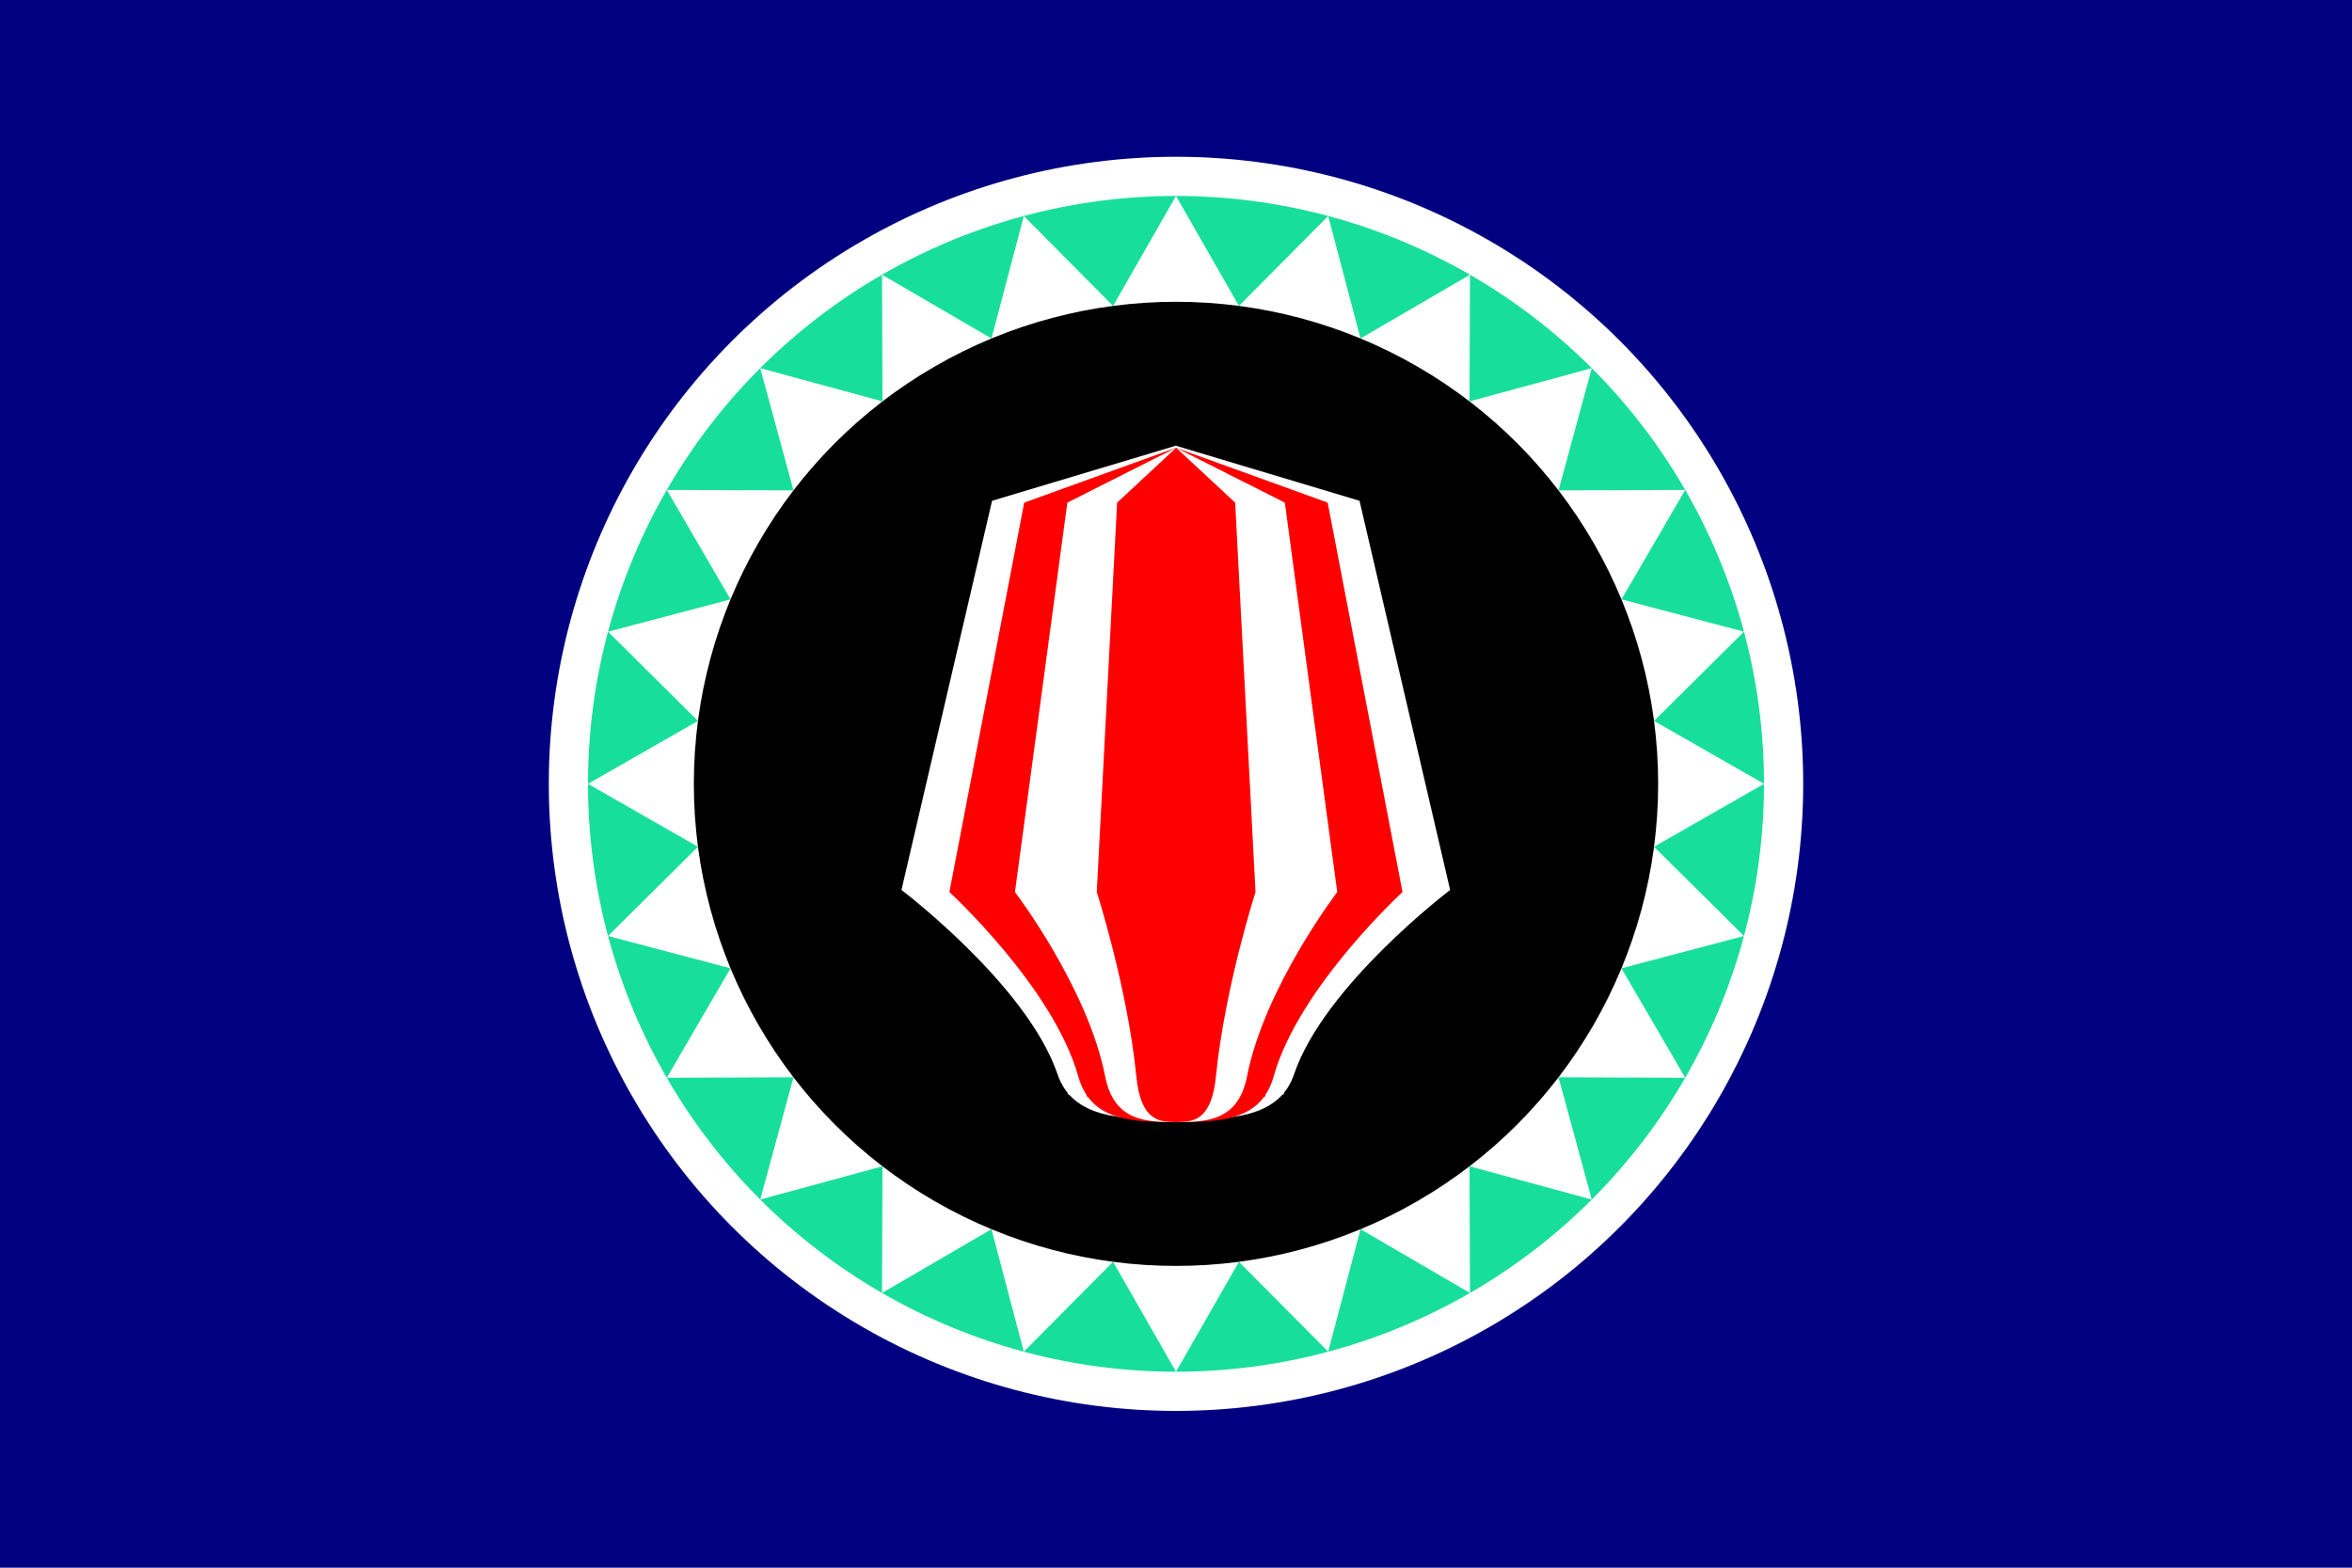
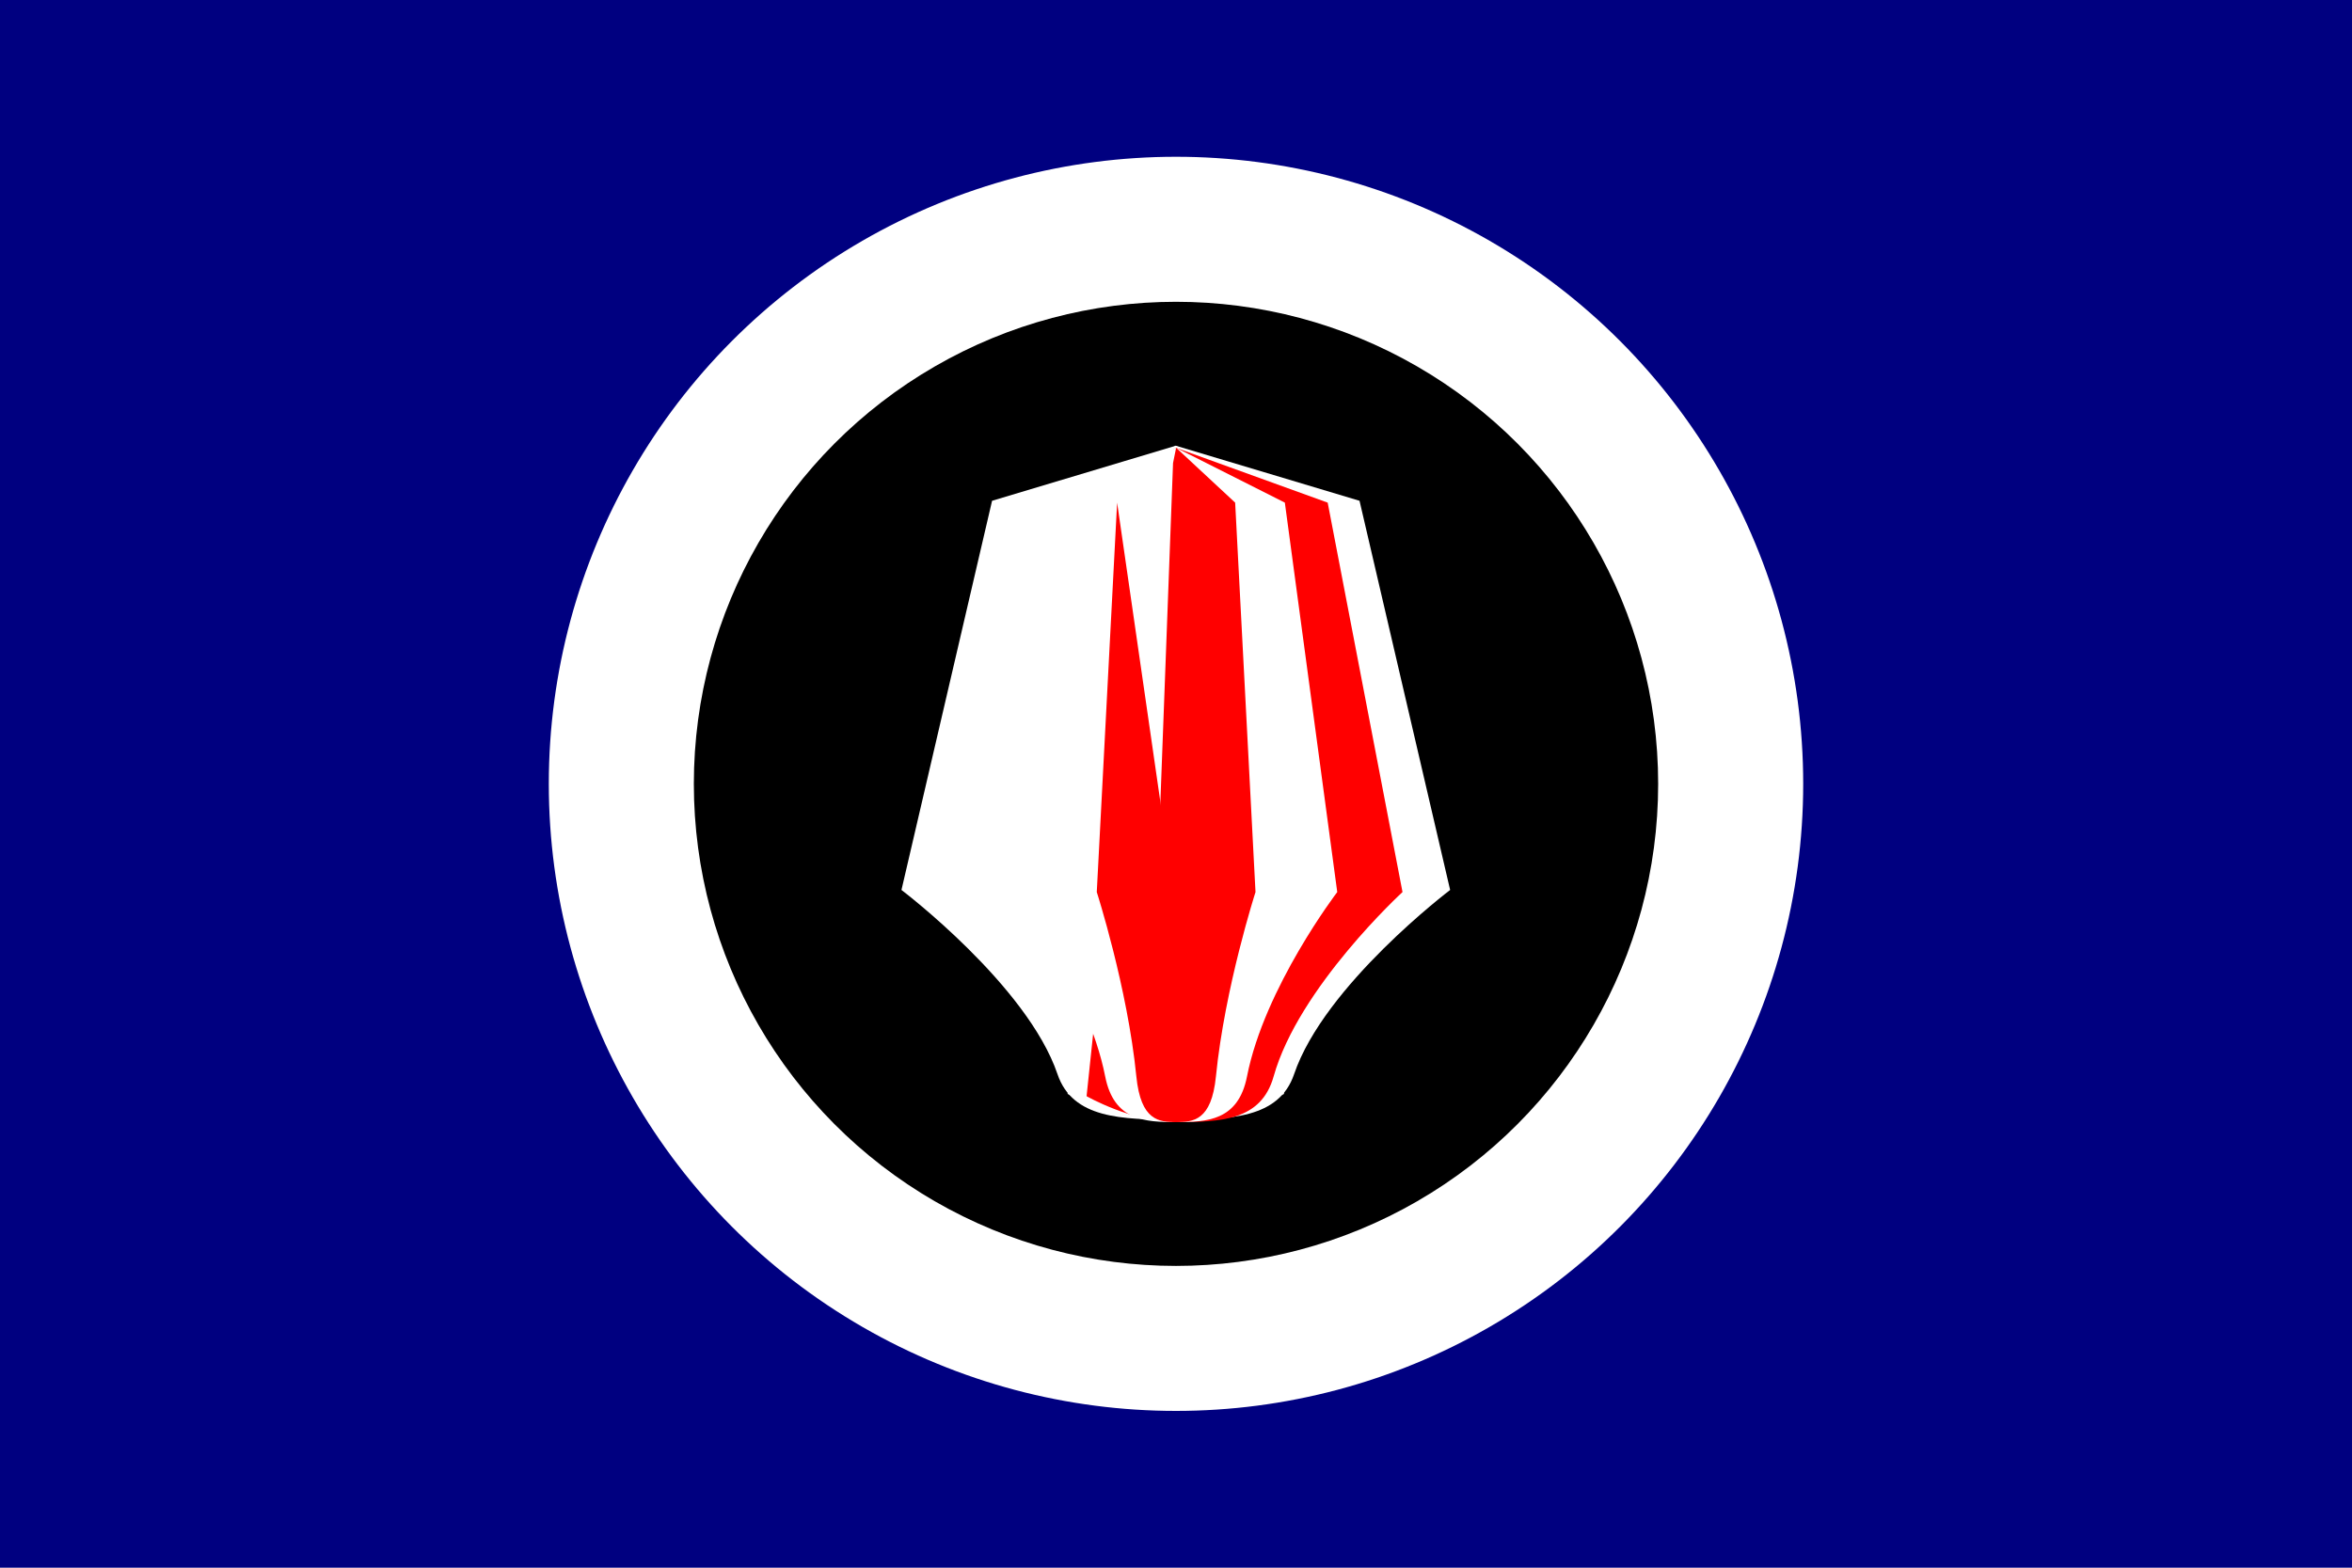
<svg xmlns="http://www.w3.org/2000/svg" xmlns:ns1="http://sodipodi.sourceforge.net/DTD/sodipodi-0.dtd" xmlns:ns2="http://www.inkscape.org/namespaces/inkscape" width="900" height="600" id="svg2" ns1:version="0.32" ns2:version="0.91 r13725" ns1:docname="Flag_of_Bougainville.svg" ns2:output_extension="org.inkscape.output.svg.inkscape" version="1.0">
  <defs id="defs4" />
  <ns1:namedview id="base" pagecolor="#ffffff" bordercolor="#666666" borderopacity="1.0" gridtolerance="10000" guidetolerance="10" objecttolerance="10" ns2:pageopacity="0.0" ns2:pageshadow="2" ns2:zoom="1.1133333" ns2:cx="450.00001" ns2:cy="300" ns2:document-units="px" ns2:current-layer="layer1" showgrid="false" ns2:window-width="1600" ns2:window-height="837" ns2:window-x="-8" ns2:window-y="-8" width="1049.36px" height="744.094px" ns2:object-bbox="false" fit-margin-top="0" fit-margin-left="0" fit-margin-right="0" fit-margin-bottom="0" ns2:window-maximized="1" />
  <g ns2:label="Layer 1" ns2:groupmode="layer" id="layer1" transform="translate(-159.092,-109.52)">
    <rect style="fill:#000080;fill-rule:evenodd;stroke:none;stroke-width:1.393px;stroke-linecap:butt;stroke-linejoin:miter;stroke-opacity:1" id="rect2162" width="900" height="600" x="159.092" y="109.52" />
    <circle style="fill:#ffffff" id="path2237" cx="609.092" cy="409.52" r="240" />
-     <circle style="fill:#18de9c;fill-opacity:1" id="path2241" cx="609.092" cy="409.52" r="225" />
    <path ns1:type="star" style="opacity:1;fill:#ffffff;fill-opacity:1;fill-rule:nonzero;stroke:none;stroke-width:0.5;stroke-linejoin:round;stroke-miterlimit:4;stroke-dasharray:none;stroke-opacity:1" id="path4195" ns1:sides="24" ns1:cx="609.09192" ns1:cy="409.52032" ns1:r1="225" ns1:r2="184.5" ns1:arg1="0" ns1:arg2="0.13089969" ns2:flatsided="false" ns2:rounded="0" ns2:randomized="0" d="m 834.092,409.52 -42.078,24.082 34.412,34.152 -46.878,12.371 24.4,41.895 -48.482,-0.184 12.725,46.783 -46.783,-12.725 0.184,48.482 -41.895,-24.4 -12.371,46.878 -34.152,-34.412 -24.082,42.078 -24.082,-42.078 -34.152,34.412 -12.371,-46.878 -41.895,24.4 0.184,-48.482 -46.783,12.725 12.725,-46.783 -48.482,0.184 24.4,-41.895 -46.878,-12.371 34.412,-34.152 -42.078,-24.082 42.078,-24.082 -34.412,-34.152 46.878,-12.371 -24.4,-41.895 48.482,0.184 -12.725,-46.783 46.783,12.725 -0.184,-48.482 41.895,24.4 12.371,-46.878 34.152,34.412 24.082,-42.078 24.082,42.078 34.152,-34.412 12.371,46.878 41.895,-24.4 -0.184,48.482 46.783,-12.725 -12.725,46.783 48.482,-0.184 -24.4,41.895 46.878,12.371 -34.412,34.152 z" />
    <circle style="fill:#000000" id="path2164" cx="609.092" cy="409.524" r="184.5" />
    <g id="g11995" style="fill:#ffffff;fill-opacity:1" transform="matrix(1.362,0,0,1.4,281.518,-1018.017)">
      <path id="path9084" d="m 188.835,942.287 -25.456,106.395 c 0,0 35.355,26.038 43.841,50.362 4.243,12.162 18.126,12.415 33.234,12.415 14.96,0 30.406,-7.01 30.406,-7.01 l -22.627,-172.974 -7.778,-4.243 z" style="fill:#ffffff;fill-opacity:1;fill-rule:evenodd;stroke:none;stroke-width:1px;stroke-linecap:butt;stroke-linejoin:miter;stroke-opacity:1" ns2:connector-curvature="0" ns1:nodetypes="ccsscccc" />
      <path ns1:nodetypes="ccsscccc" ns2:connector-curvature="0" style="fill:#ffffff;fill-opacity:1;fill-rule:evenodd;stroke:none;stroke-width:1px;stroke-linecap:butt;stroke-linejoin:miter;stroke-opacity:1" d="m 292.073,942.287 25.456,106.395 c 0,0 -35.355,26.038 -43.841,50.362 -4.243,12.162 -18.126,12.415 -33.234,12.415 -14.96,0 -30.406,-7.01 -30.406,-7.01 l 22.627,-172.974 7.778,-4.243 z" id="path4212" />
    </g>
    <g id="g12968" style="fill:#ff0000;fill-opacity:1" transform="matrix(1.054,0,0,1.277,355.786,-891.857)">
-       <path id="path12970" d="m 185.228,934.808 -27.165,116.717 c 0,0 37.729,28.564 46.784,55.248 4.528,13.342 19.338,13.689 35.466,13.689 16.019,0 32.447,-7.759 32.447,-7.759 l -24.147,-189.755 -8.3,-4.586 z" style="fill:#ff0000;fill-opacity:1;fill-rule:evenodd;stroke:none;stroke-width:1px;stroke-linecap:butt;stroke-linejoin:miter;stroke-opacity:1" ns2:connector-curvature="0" ns1:nodetypes="ccsscccc" />
      <path ns1:nodetypes="ccsscccc" ns2:connector-curvature="0" style="fill:#ff0000;fill-opacity:1;fill-rule:evenodd;stroke:none;stroke-width:1px;stroke-linecap:butt;stroke-linejoin:miter;stroke-opacity:1" d="m 295.398,934.808 27.165,116.717 c 0,0 -37.729,28.564 -46.784,55.248 -4.528,13.342 -19.338,13.689 -35.466,13.689 -16.019,0 -32.447,-7.759 -32.447,-7.759 l 24.147,-189.755 8.3,-4.586 z" id="path4210" />
    </g>
    <g id="g12974" style="fill:#ffffff;fill-opacity:1" transform="matrix(0.738,0,0,1.277,431.131,-891.857)">
      <path id="path12976" d="m 184.798,934.808 -27.165,116.717 c 0,0 37.729,28.564 46.784,55.248 4.528,13.342 20.834,13.689 36.771,13.689 16.198,0 31.142,-7.759 31.142,-7.759 l -24.147,-189.755 -6.995,-4.586 z" style="fill:#ffffff;fill-opacity:1;fill-rule:evenodd;stroke:none;stroke-width:1px;stroke-linecap:butt;stroke-linejoin:miter;stroke-opacity:1" ns2:connector-curvature="0" ns1:nodetypes="ccsscccc" />
      <path ns1:nodetypes="ccsscccc" ns2:connector-curvature="0" style="fill:#ffffff;fill-opacity:1;fill-rule:evenodd;stroke:none;stroke-width:1px;stroke-linecap:butt;stroke-linejoin:miter;stroke-opacity:1" d="M 297.579,934.808 324.744,1051.525 c 0,0 -37.729,28.564 -46.784,55.248 -4.528,13.342 -20.834,13.689 -36.771,13.689 -16.198,0 -31.142,-7.759 -31.142,-7.759 l 24.147,-189.755 6.995,-4.586 z" id="path4208" />
    </g>
    <g id="g12980" style="fill:#ff0000;fill-opacity:1" transform="matrix(0.375,0,0,1.277,517.773,-891.857)">
-       <path id="path12982" d="m 183.434,934.808 -20.761,116.717 c 0,0 31.326,28.564 40.381,55.248 4.528,13.342 23.366,13.689 40.606,13.689 17.168,0 27.307,-7.759 27.307,-7.759 l -24.147,-189.755 -3.159,-4.586 z" style="fill:#ff0000;fill-opacity:1;fill-rule:evenodd;stroke:none;stroke-width:1px;stroke-linecap:butt;stroke-linejoin:miter;stroke-opacity:1" ns2:connector-curvature="0" ns1:nodetypes="ccsscccc" />
+       <path id="path12982" d="m 183.434,934.808 -20.761,116.717 c 0,0 31.326,28.564 40.381,55.248 4.528,13.342 23.366,13.689 40.606,13.689 17.168,0 27.307,-7.759 27.307,-7.759 z" style="fill:#ff0000;fill-opacity:1;fill-rule:evenodd;stroke:none;stroke-width:1px;stroke-linecap:butt;stroke-linejoin:miter;stroke-opacity:1" ns2:connector-curvature="0" ns1:nodetypes="ccsscccc" />
      <path ns1:nodetypes="ccsscccc" ns2:connector-curvature="0" style="fill:#ff0000;fill-opacity:1;fill-rule:evenodd;stroke:none;stroke-width:1px;stroke-linecap:butt;stroke-linejoin:miter;stroke-opacity:1" d="m 303.886,934.808 20.761,116.717 c 0,0 -31.326,28.564 -40.381,55.248 -4.528,13.342 -23.366,13.689 -40.606,13.689 -17.168,0 -27.307,-7.759 -27.307,-7.759 l 24.147,-189.755 3.159,-4.586 z" id="path4206" />
    </g>
  </g>
</svg>